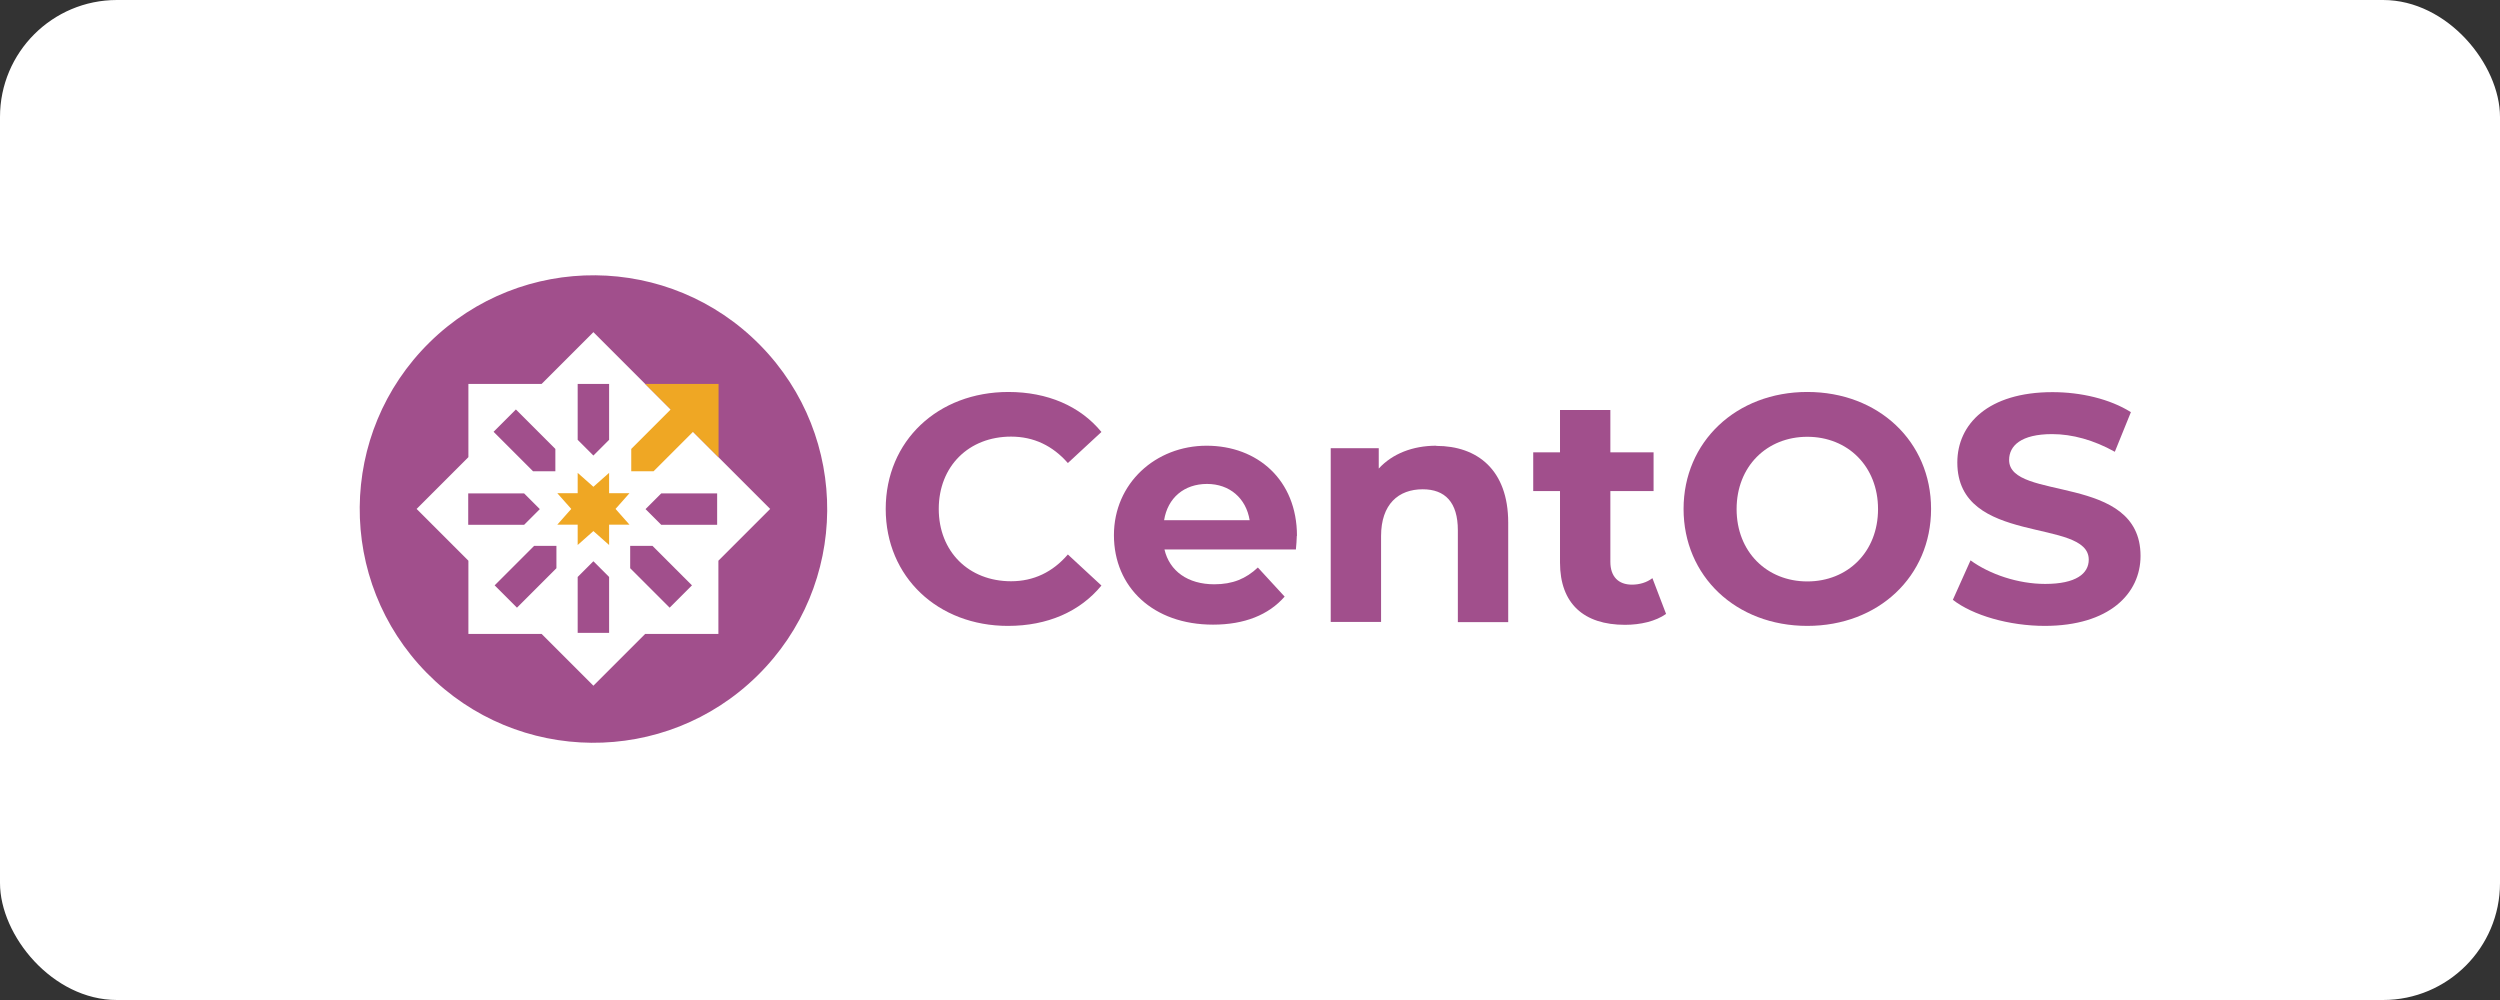
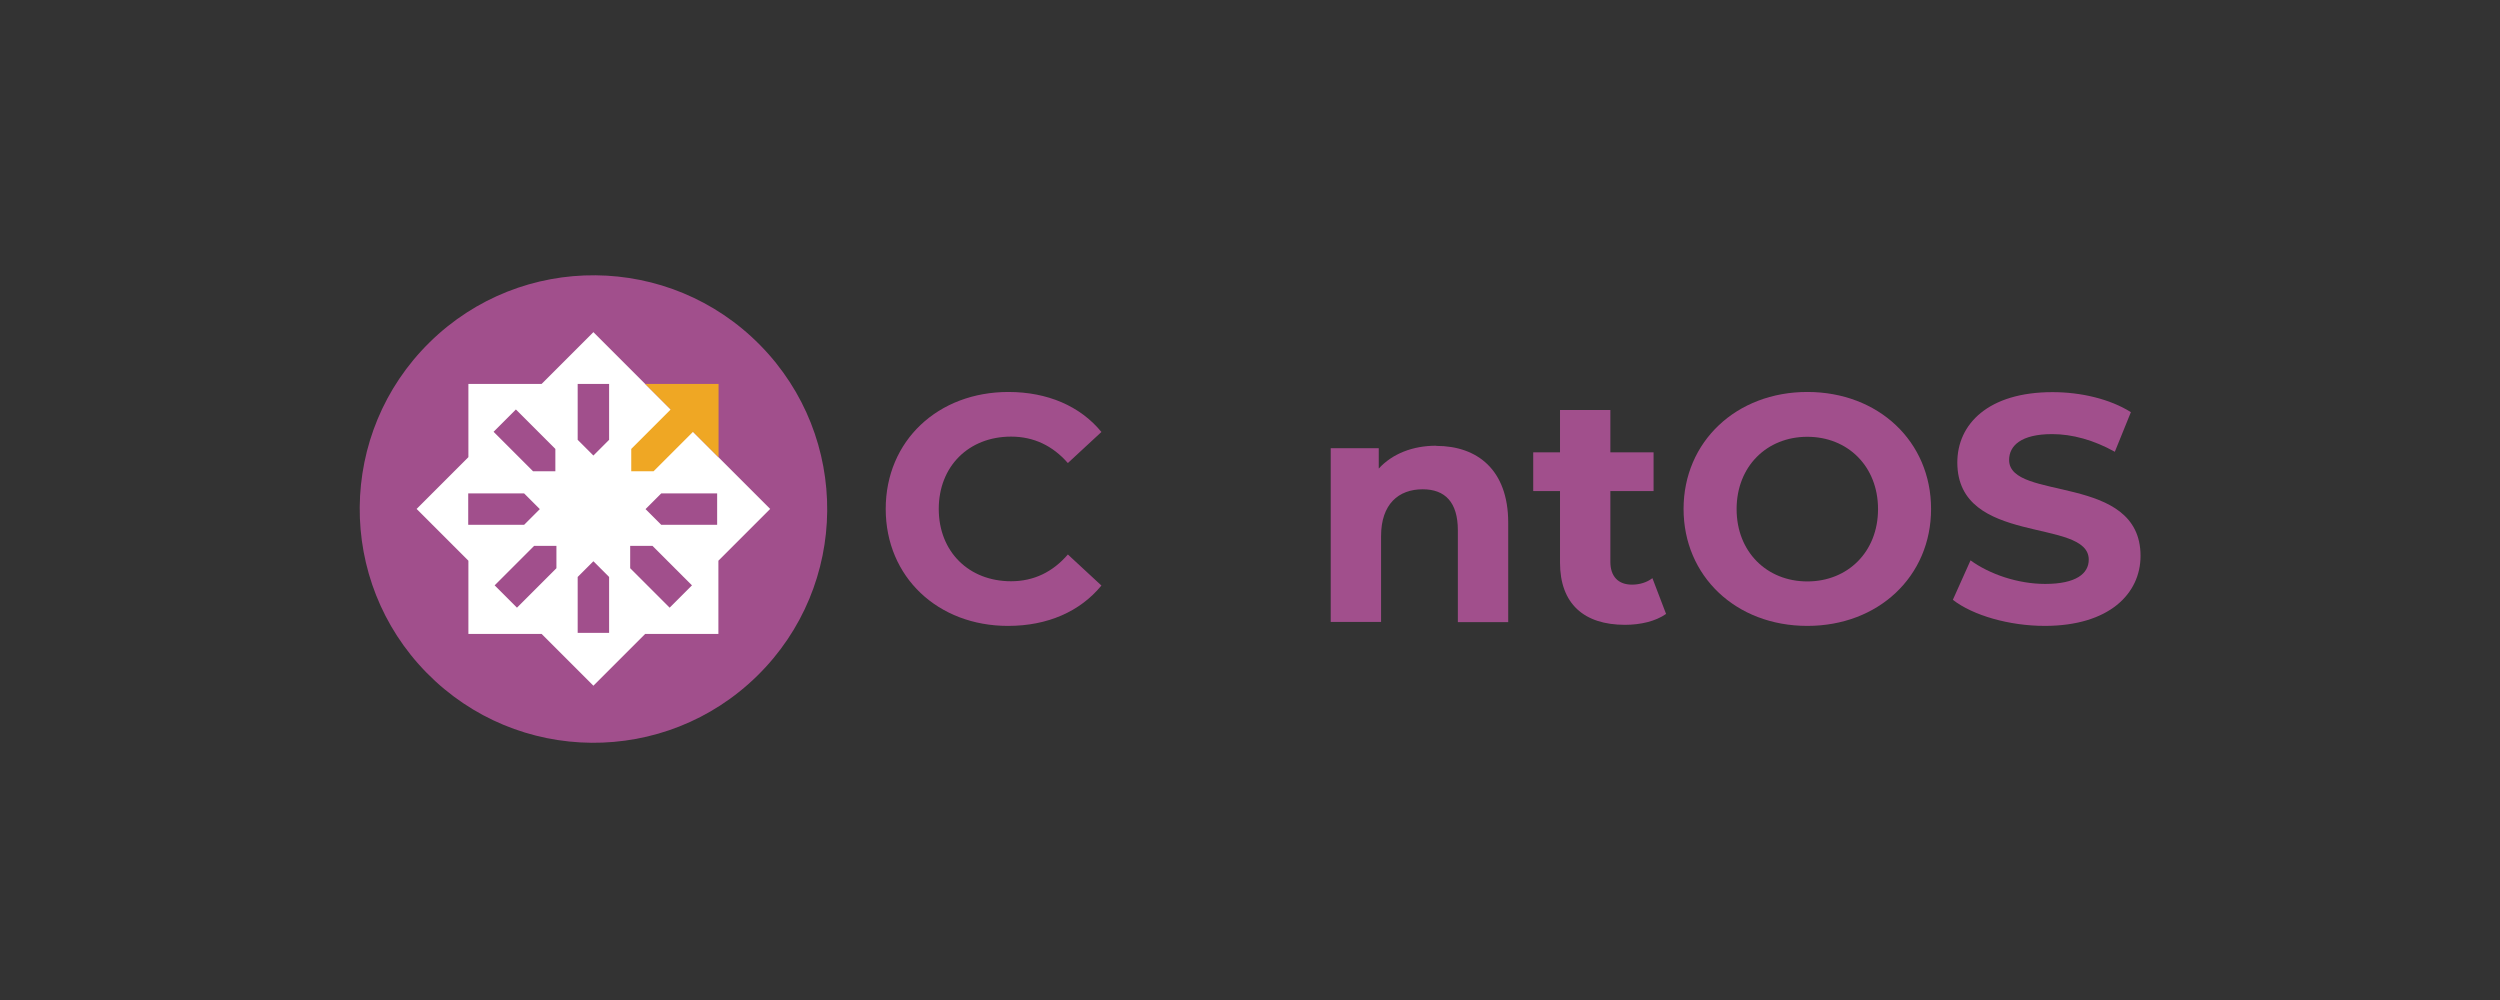
<svg xmlns="http://www.w3.org/2000/svg" id="_圖層_1" data-name="圖層 1" viewBox="0 0 140 56">
  <rect x="0" y="0" width="140" height="56" fill="#333333" stroke="none" />
  <defs>
    <style>
      .cls-1 {
        fill: #a14f8c;
      }

      .cls-2 {
        fill: #fff;
      }

      .cls-3 {
        fill: #efa724;
      }
    </style>
  </defs>
-   <rect class="cls-2" width="140" height="56" rx="6.55" ry="6.55" />
  <g>
    <g id="text57015">
      <path id="path2097" class="cls-1" d="M56.45,35.05c2.21,0,4.03-.8,5.23-2.26l-1.88-1.74c-.85.99-1.92,1.5-3.18,1.5-2.37,0-4.05-1.66-4.05-4.05s1.68-4.05,4.05-4.05c1.27,0,2.33.51,3.18,1.48l1.88-1.74c-1.19-1.45-3.02-2.24-5.21-2.24-3.94,0-6.87,2.73-6.87,6.55s2.93,6.55,6.85,6.55h0Z" />
-       <path id="path2099" class="cls-1" d="M72.63,30.01c0-3.13-2.21-5.05-5.06-5.05s-5.19,2.1-5.19,5.01,2.19,5.01,5.55,5.01c1.75,0,3.11-.54,4.01-1.57l-1.5-1.63c-.67.63-1.41.94-2.44.94-1.48,0-2.51-.74-2.79-1.95h7.36c.02-.24.05-.54.05-.76h0ZM67.59,27.1c1.27,0,2.19.8,2.39,2.03h-4.79c.2-1.25,1.12-2.03,2.41-2.03h0Z" />
      <path id="path2101" class="cls-1" d="M80.43,24.96c-1.32,0-2.46.45-3.22,1.28v-1.14h-2.69v9.73h2.82v-4.81c0-1.79.98-2.62,2.33-2.62,1.25,0,1.97.72,1.97,2.3v5.14h2.82v-5.57c0-2.97-1.74-4.3-4.03-4.3h0Z" />
      <path id="path2103" class="cls-1" d="M92.53,32.38c-.31.24-.72.36-1.14.36-.76,0-1.21-.45-1.21-1.28v-3.96h2.42v-2.17h-2.42v-2.37h-2.82v2.37h-1.5v2.17h1.5v4c0,2.31,1.34,3.49,3.64,3.49.87,0,1.72-.2,2.3-.61l-.76-1.99Z" />
-       <path id="path2105" class="cls-1" d="M101.21,35.05c3.98,0,6.93-2.77,6.93-6.55s-2.95-6.55-6.93-6.55-6.93,2.79-6.93,6.55,2.93,6.55,6.93,6.55ZM101.21,32.56c-2.26,0-3.96-1.65-3.96-4.05s1.7-4.05,3.96-4.05,3.96,1.65,3.96,4.05-1.7,4.05-3.96,4.05Z" />
+       <path id="path2105" class="cls-1" d="M101.21,35.05c3.98,0,6.93-2.77,6.93-6.55s-2.95-6.55-6.93-6.55-6.93,2.79-6.93,6.55,2.93,6.55,6.93,6.55ZM101.21,32.56c-2.26,0-3.96-1.65-3.96-4.05s1.7-4.05,3.96-4.05,3.96,1.65,3.96,4.05-1.7,4.05-3.96,4.05" />
      <path id="path2107" class="cls-1" d="M114.5,35.05c3.62,0,5.37-1.81,5.37-3.92,0-4.65-7.36-3.04-7.36-5.37,0-.8.67-1.45,2.41-1.45,1.12,0,2.33.33,3.51.99l.9-2.22c-1.18-.74-2.8-1.12-4.39-1.12-3.6,0-5.33,1.79-5.33,3.94,0,4.7,7.36,3.07,7.36,5.44,0,.78-.71,1.36-2.44,1.36-1.52,0-3.11-.54-4.18-1.32l-.99,2.21c1.12.87,3.15,1.46,5.15,1.46h0Z" />
    </g>
    <g id="g902">
      <circle id="ellipse894" class="cls-1" cx="33.23" cy="28.51" r="13.09" transform="translate(-10.45 31.47) rotate(-44.51)" />
      <g id="g907">
        <path id="path896" class="cls-2" d="M33.23,18.6l-2.9,2.9h-4.1s0,4.1,0,4.1l-2.9,2.9,2.9,2.9v4.1s4.1,0,4.1,0l2.9,2.9,2.9-2.9h4.1s0-4.1,0-4.1l2.9-2.9-2.9-2.9-4.1-4.1-2.9-2.9ZM34.11,21.5v3.13l-.88.88-.88-.88v-3.13h1.76ZM28.89,22.93l2.21,2.21v1.25s-1.25,0-1.25,0l-2.21-2.21,1.25-1.25ZM26.22,27.63h3.13l.88.88-.88.88h-3.13v-1.76ZM37.03,27.63h3.13v1.76h-3.13l-.88-.88.88-.88ZM29.91,30.57h1.25v1.25l-2.21,2.21-1.25-1.25,2.21-2.21ZM35.29,30.57h1.25s2.21,2.21,2.21,2.21l-1.25,1.25-2.21-2.21v-1.25ZM33.23,31.43l.88.88v3.13h-1.76v-3.13l.88-.88Z" />
-         <path id="path898" class="cls-3" d="M34.11,26.48l-.88.78-.88-.78v1.14h-1.14l.78.88-.78.88h1.14v1.14l.88-.78.88.78v-1.14h1.14l-.78-.88.78-.88h-1.14v-1.14Z" />
        <path id="path900" class="cls-3" d="M36.13,21.5l1.43,1.43-2.21,2.21v1.25s1.25,0,1.25,0l2.21-2.21,1.43,1.43v-4.11s-4.1,0-4.1,0Z" />
      </g>
    </g>
  </g>
</svg>